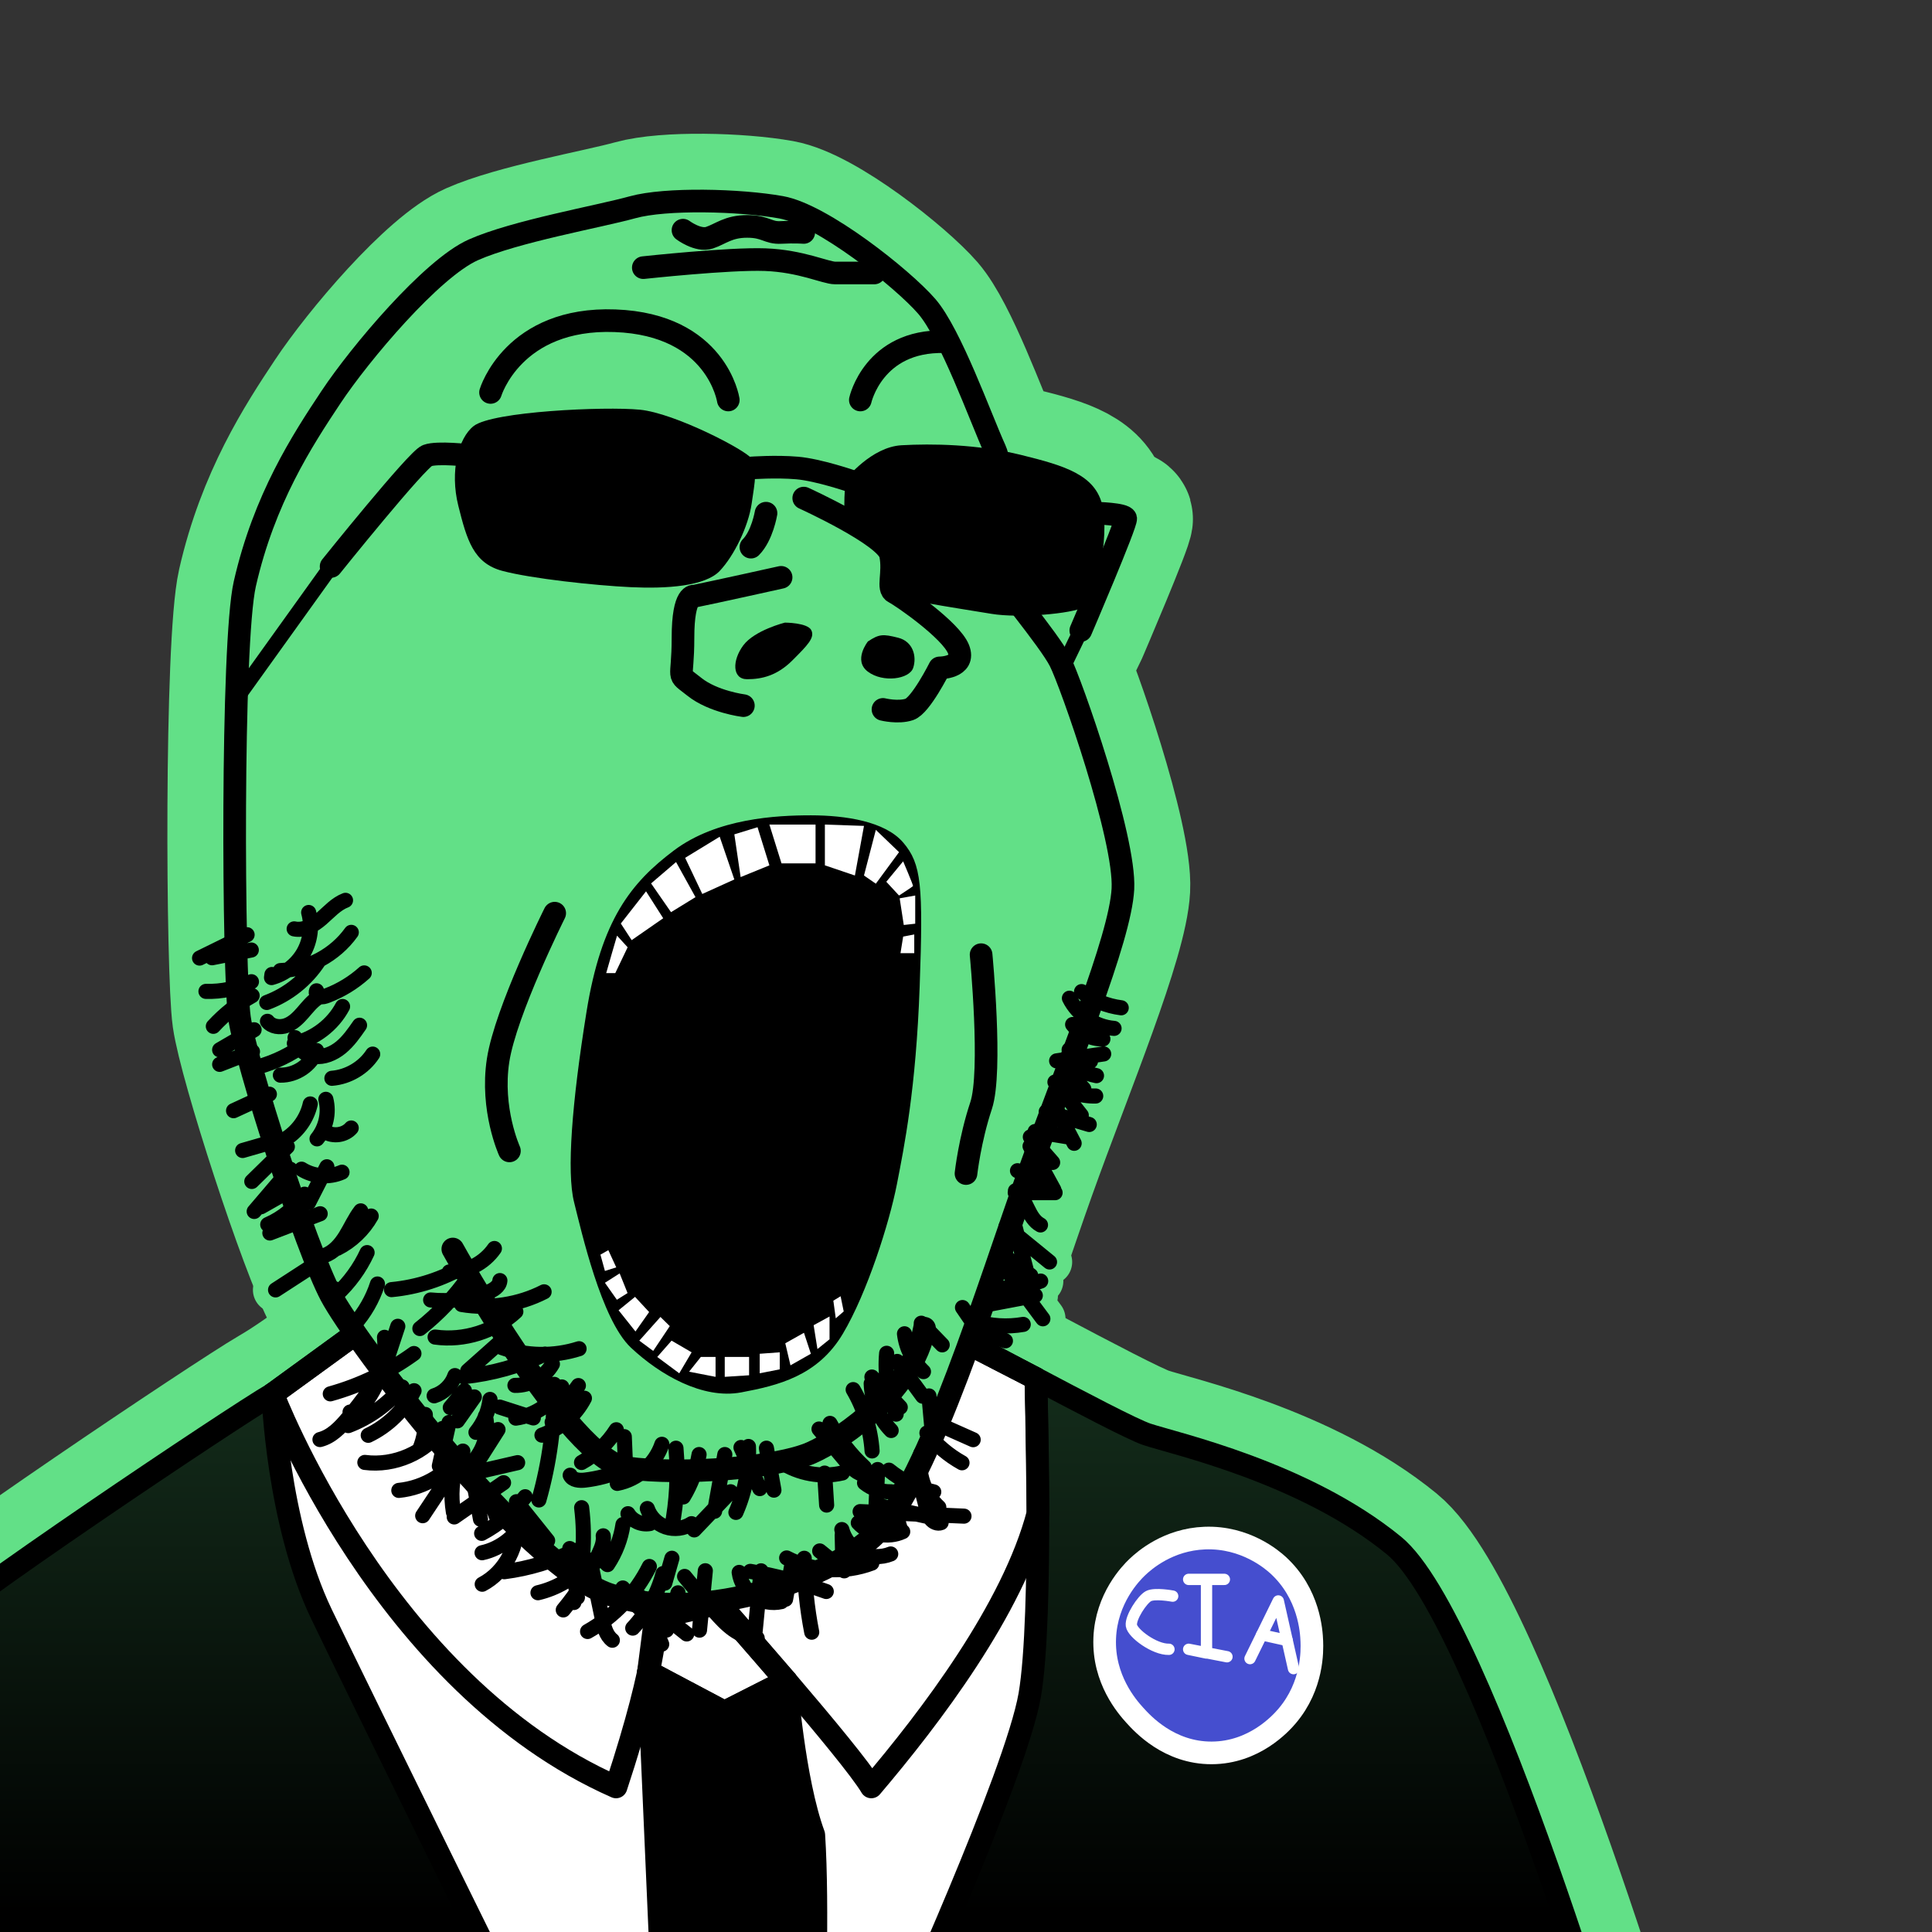
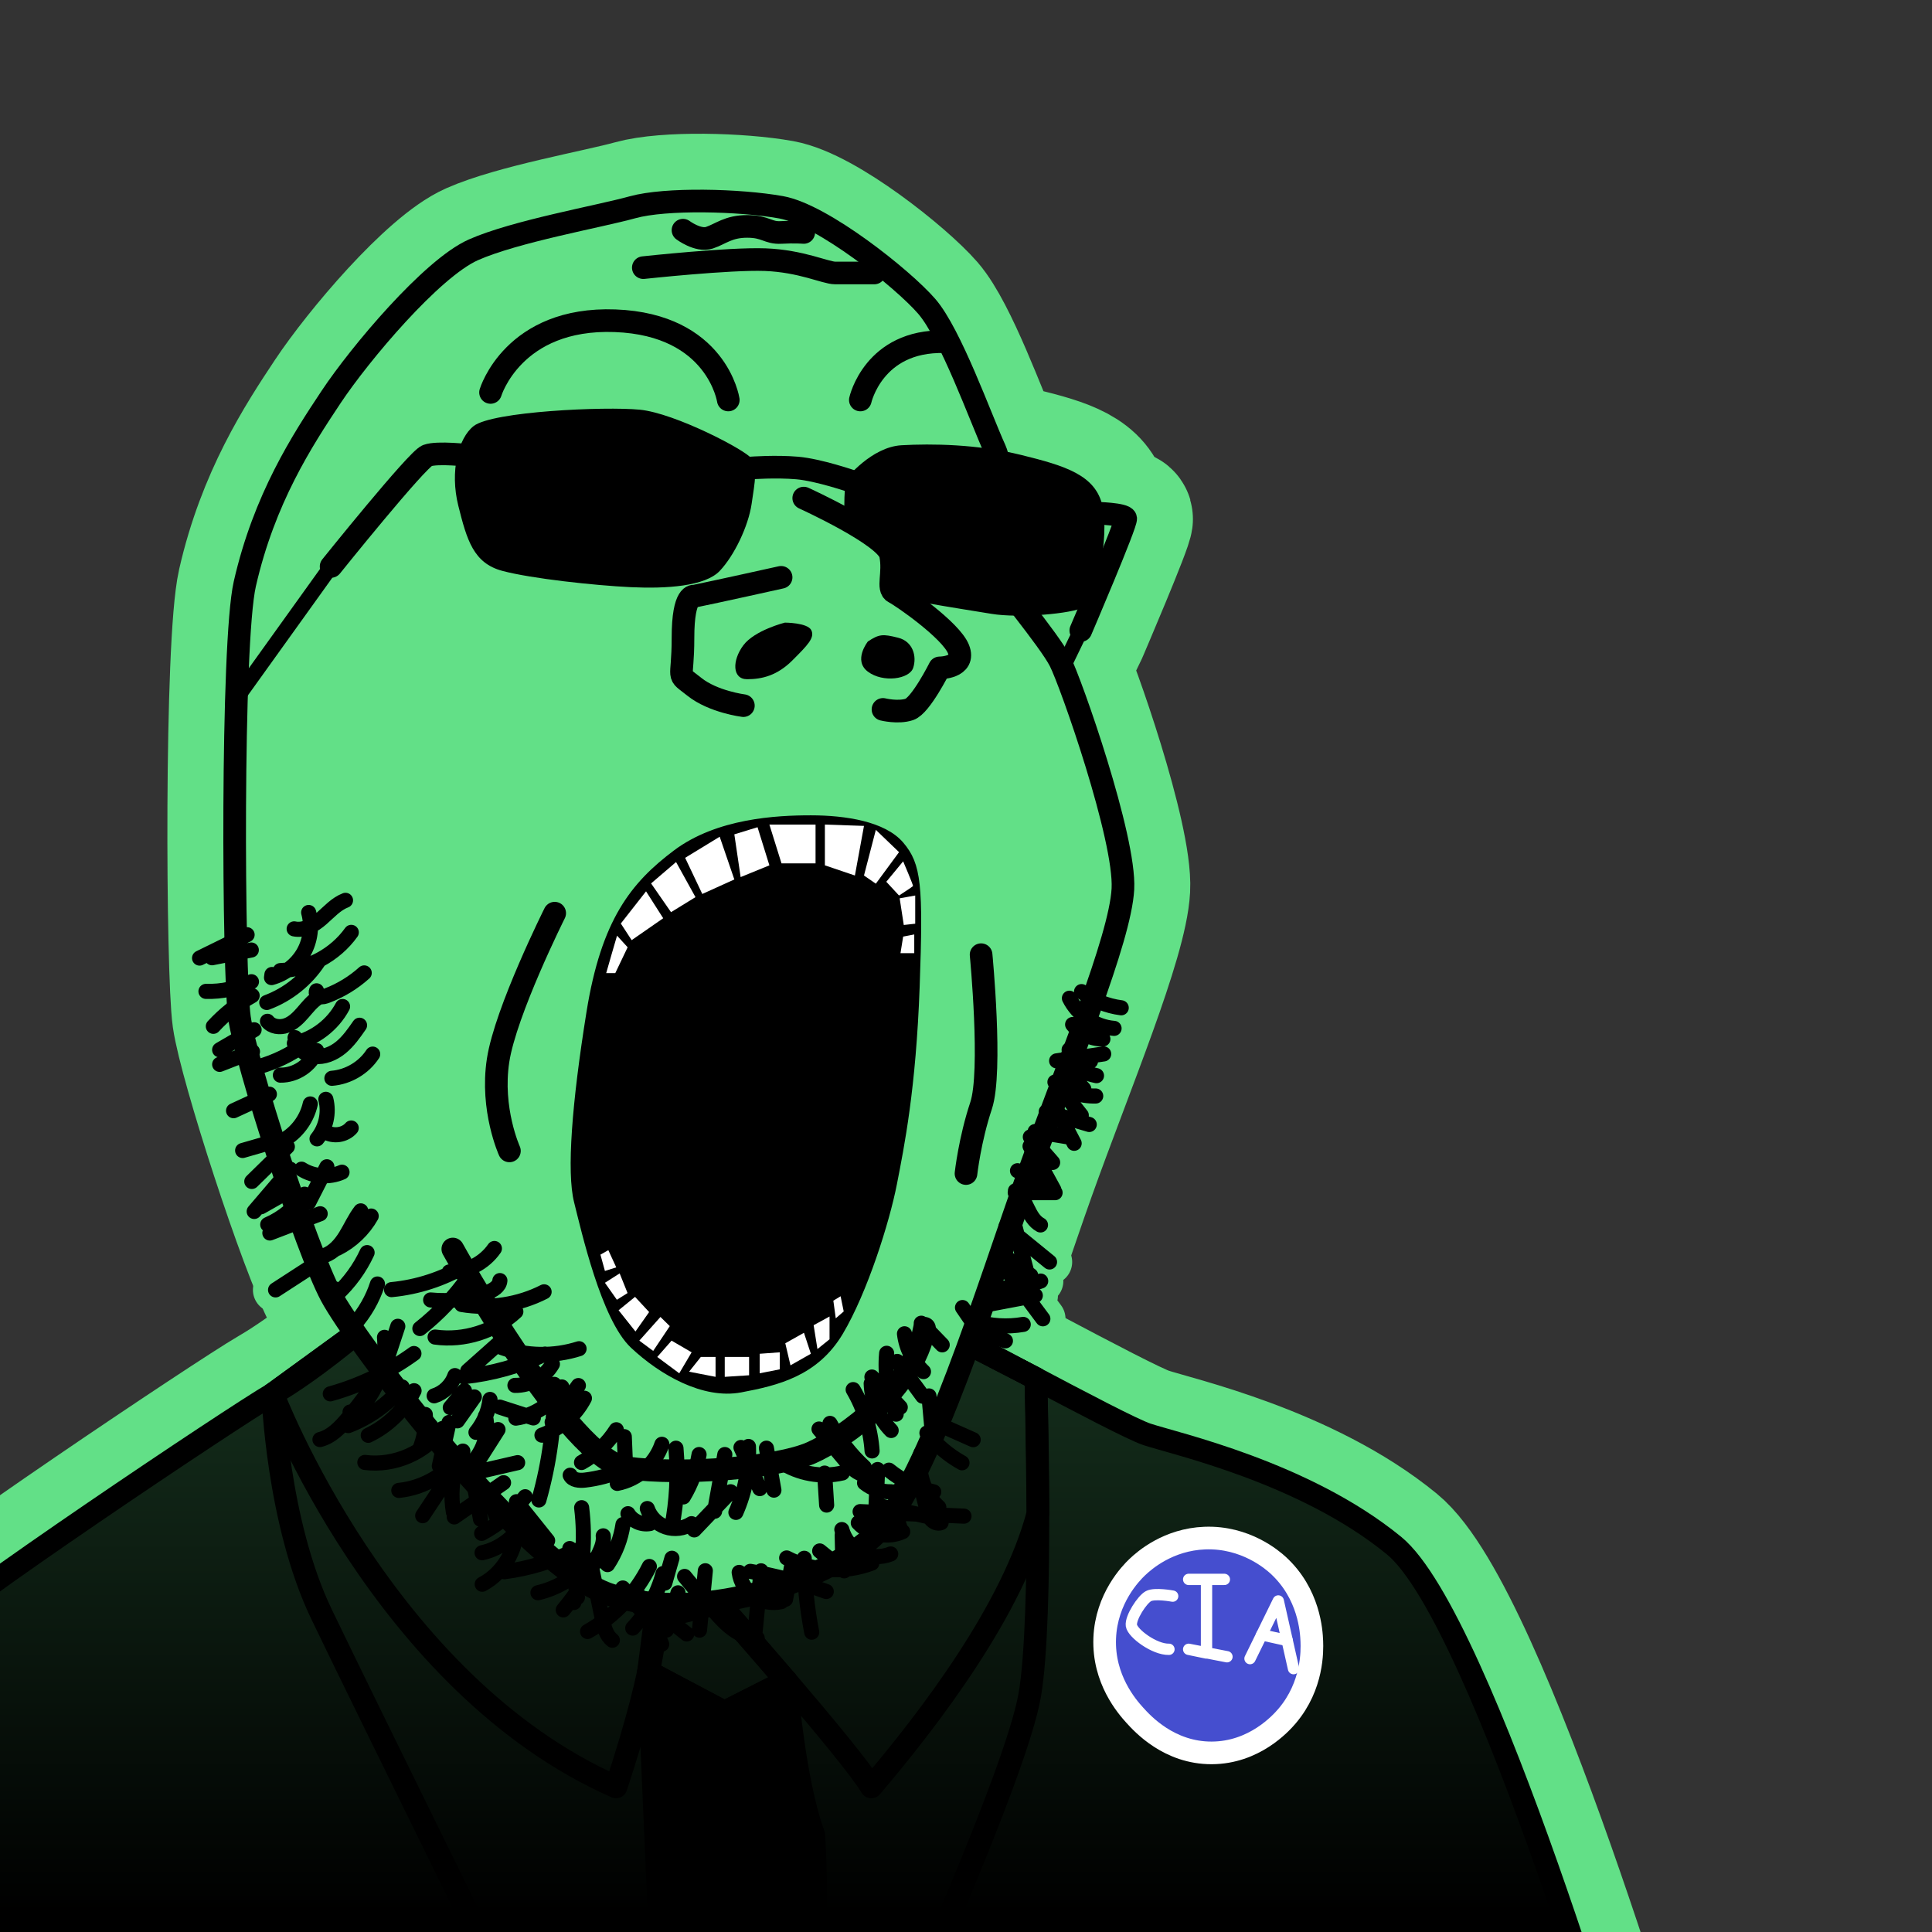
<svg xmlns="http://www.w3.org/2000/svg" xmlns:ns1="http://sodipodi.sourceforge.net/DTD/sodipodi-0.dtd" xmlns:ns2="http://www.inkscape.org/namespaces/inkscape" viewBox="0 0 512 512" width="512" height="512" style="width: 100%; height: 100%; transform: translate3d(0px, 0px, 0px);" preserveAspectRatio="xMidYMid meet" version="1.1" id="svg222" ns1:docname="download_46.svg" ns2:version="1.1.2 (0a00cf5339, 2022-02-04)">
  <rect x="0" y="0" width="512" height="512" fill="#333333" stroke="none" />
  <defs id="defs12">
    <clipPath id="__lottie_element_2">
      <rect width="512" height="512" x="0" y="0" id="rect2" />
    </clipPath>
    <linearGradient id="__lottie_element_12" spreadMethod="pad" gradientUnits="userSpaceOnUse" x1="0" y1="-498" x2="0" y2="50">
      <stop offset="0%" stop-color="rgb(76,173,104)" id="stop5" />
      <stop offset="50%" stop-color="rgb(38,86,52)" id="stop7" />
      <stop offset="100%" stop-color="rgb(0,0,0)" id="stop9" />
    </linearGradient>
  </defs>
  <g clip-path="url(#__lottie_element_2)" id="g220">
    <g style="display: block;" transform="matrix(1,0,0,1,27,0)" opacity="1" id="g32">
      <g opacity="1" transform="matrix(1,0,0,1,180.005,309.288)" id="g26">
        <path stroke-linecap="round" stroke-linejoin="round" fill-opacity="0" stroke="rgb(98,224,135)" stroke-opacity="1" stroke-width="35.658" d=" M36.476,40.045 C41.974,41.969 89.53,68.359 96.952,70.833 C104.374,73.307 138.684,80.886 162.408,100.297 C186.132,119.708 225.817,256.014 225.817,256.014 C225.817,256.014 -224.593,256.014 -224.593,256.014 C-224.593,256.014 -227.348,127.273 -224.593,122.452 C-221.838,117.631 -145.392,66.322 -134.717,60.124 C-124.042,53.926 -111.989,43.595 -111.989,43.595 C-111.989,43.595 30.978,38.121 36.476,40.045z M-142.123,-154.565 C-145.703,-138.88 -145.212,-51.344 -143.545,-39.575 C-141.878,-27.806 -125.941,21.46 -119.321,33.972 C-112.701,46.484 -68.323,105.328 -45.766,113.174 C-23.209,121.02 11.606,110.477 25.336,96.992 C39.066,83.507 55.248,30.495 65.546,1.712 C75.844,-27.071 89.865,-60.29 90.578,-73.715 C91.291,-87.14 76.824,-128.408 73.882,-134.131 C70.94,-139.854 57.821,-155.382 54.328,-160.858 C50.835,-166.334 60.567,-181.548 56.682,-190.123 C52.797,-198.698 44.951,-220.765 38.576,-228.12 C32.201,-235.475 10.941,-252.393 -0.005,-254.354 C-10.951,-256.315 -30.565,-256.806 -39.392,-254.354 C-48.219,-251.902 -70.53,-247.98 -81.563,-243.076 C-92.596,-238.172 -111.59,-215.616 -119.256,-204.092 C-126.922,-192.568 -136.974,-177.122 -142.123,-154.565z M79.42,-142.196 C79.42,-142.196 91.646,-170.723 91.306,-171.912 C90.966,-173.101 83.495,-173.288 83.495,-173.288 M75.521,-134.131 C75.521,-134.131 79.42,-142.196 79.42,-142.196 M17.261,-182.386 C17.261,-182.386 23.903,-190.838 31.902,-191.291 C39.901,-191.744 51.975,-191.593 63.597,-188.725 C75.219,-185.857 83.37,-183.442 85.181,-175.141 C86.992,-166.84 83.521,-150.237 80.351,-148.426 C77.181,-146.615 62.994,-145.408 55.749,-146.615 C48.504,-147.822 25.173,-151.302 21.217,-153.562 C17.261,-155.822 15.903,-175.745 17.261,-182.386z" id="path24" />
      </g>
      <g opacity="1" transform="matrix(1,0,0,1,148.011,301.526)" id="g30">
        <path stroke-linecap="round" stroke-linejoin="round" fill-opacity="0" stroke="rgb(98,224,135)" stroke-opacity="1" stroke-width="12" d=" M122.126,-34.451 C118.328,-34.932 114.664,-36.429 111.615,-38.743 M108.394,-36.987 C110.604,-32.526 115.264,-29.378 120.228,-28.994 M109.245,-30.021 C111.155,-27.619 114.199,-26.161 117.268,-26.18 M105.005,-20.387 C109.162,-20.999 113.319,-21.612 117.476,-22.224 M108.319,-23.324 C110.209,-22.317 112.099,-21.312 113.989,-20.305 M107.796,-20.13 C110.036,-18.296 112.731,-17.025 115.571,-16.464 M112.212,-12.94 C110.528,-14.776 108.845,-16.612 107.161,-18.448 M104.556,-14.763 C107.565,-12.298 111.477,-10.963 115.365,-11.074 M105.314,-13.867 C107.389,-11.233 109.465,-8.599 111.54,-5.965 M102.248,-6.916 C106.049,-5.786 109.849,-4.654 113.65,-3.524 M109.649,1.46 C107.962,-1.78 106.275,-5.02 104.588,-8.26 M99.307,-1.667 C102.471,-1.148 105.635,-0.628 108.799,-0.109 M103.948,6.533 C101.977,4.28 100.006,2.026 98.035,-0.227 M104.268,13.766 C102.167,9.92 100.065,6.073 97.964,2.227 M94.035,14.547 C97.555,14.547 101.076,14.547 104.596,14.547 M94.085,14.053 C97.122,16.33 97.383,21.306 100.729,23.099 M102.459,11.449 C99.851,10.541 97.244,9.634 94.636,8.726 M91.598,23.509 C95.44,26.643 99.284,29.778 103.126,32.912 M93.111,20.216 C94.415,25.242 95.719,30.267 97.023,35.293 M91.064,31.251 C93.422,32.99 95.779,34.728 98.137,36.467 M87.276,39.687 C91.83,40.193 96.503,39.599 100.786,37.971 M85.842,44.351 C90.347,43.499 94.851,42.648 99.356,41.796 M90.741,33.704 C94.28,38.459 97.82,43.214 101.359,47.969 M83.504,48.668 C87.582,49.916 91.956,50.187 96.157,49.453 M84.273,51.436 C86.661,52.228 89.049,53.019 91.437,53.811 M80.06,44.985 C81.228,46.694 82.397,48.404 83.565,50.113 M-109.527,-53.811 C-113.727,-51.749 -117.926,-49.688 -122.126,-47.626 M-118.812,-47.711 C-115.346,-48.395 -111.88,-49.078 -108.414,-49.762 M-120.429,-38.801 C-116.284,-38.683 -112.115,-39.568 -108.376,-41.361 M-108.188,-37.678 C-112.017,-35.529 -115.504,-32.771 -118.476,-29.539 M-116.801,-23.312 C-113.758,-25.085 -110.714,-26.858 -107.671,-28.631 M-116.799,-19.457 C-113.899,-20.586 -111,-21.715 -108.1,-22.844 M-113.112,-7.178 C-109.949,-8.636 -106.786,-10.096 -103.623,-11.554 M-101.518,0.717 C-104.581,1.6 -107.643,2.484 -110.706,3.367 M-108.281,11.573 C-105.141,8.499 -102.001,5.423 -98.861,2.349 M-107.646,19.52 C-104.46,15.789 -101.275,12.059 -98.089,8.328 M-97.445,13.515 C-100.236,15.1 -103.028,16.684 -105.819,18.269 M-104.057,22.995 C-100.143,21.294 -96.723,18.471 -94.312,14.95 M-90.157,20.13 C-94.604,21.831 -99.049,23.532 -103.496,25.233 M-101.984,40.311 C-98.213,37.865 -94.442,35.42 -90.671,32.974" id="path28" />
      </g>
    </g>
    <g style="display: block;" transform="matrix(1,0,0,1,27,0)" opacity="1" id="g94">
      <g opacity="1" transform="matrix(1,0,0,1,180.005,457.112)" id="g40">
        <path fill="rgb(0,0,0)" fill-opacity="1" d=" M-111.989,-104.23 C-111.989,-104.23 -124.042,-93.899 -134.717,-87.701 C-145.392,-81.503 -221.838,-30.194 -224.593,-25.373 C-227.348,-20.552 -224.593,108.189 -224.593,108.189 C-224.593,108.189 225.817,108.189 225.817,108.189 C225.817,108.189 186.132,-28.117 162.408,-47.528 C138.684,-66.939 104.374,-74.518 96.952,-76.992 C89.53,-79.466 41.974,-105.855 36.476,-107.779 C30.978,-109.703 -111.989,-104.23 -111.989,-104.23z" id="path34" />
        <path fill="url(#__lottie_element_12)" fill-opacity="1" d=" M-111.989,-104.23 C-111.989,-104.23 -124.042,-93.899 -134.717,-87.701 C-145.392,-81.503 -221.838,-30.194 -224.593,-25.373 C-227.348,-20.552 -224.593,108.189 -224.593,108.189 C-224.593,108.189 225.817,108.189 225.817,108.189 C225.817,108.189 186.132,-28.117 162.408,-47.528 C138.684,-66.939 104.374,-74.518 96.952,-76.992 C89.53,-79.466 41.974,-105.855 36.476,-107.779 C30.978,-109.703 -111.989,-104.23 -111.989,-104.23z" id="path36" />
        <path stroke-linecap="round" stroke-linejoin="round" fill-opacity="0" stroke="rgb(0,0,0)" stroke-opacity="1" stroke-width="6" d=" M-111.989,-104.23 C-111.989,-104.23 -124.042,-93.899 -134.717,-87.701 C-145.392,-81.503 -221.838,-30.194 -224.593,-25.373 C-227.348,-20.552 -224.593,108.189 -224.593,108.189 C-224.593,108.189 225.817,108.189 225.817,108.189 C225.817,108.189 186.132,-28.117 162.408,-47.528 C138.684,-66.939 104.374,-74.518 96.952,-76.992 C89.53,-79.466 41.974,-105.855 36.476,-107.779 C30.978,-109.703 -111.989,-104.23 -111.989,-104.23z" id="path38" />
      </g>
      <g opacity="1" transform="matrix(1,0,0,1,146.678,443.904)" id="g46">
-         <path fill="rgb(255,255,255)" fill-opacity="1" d=" M-101.389,-74.492 C-101.389,-74.492 -100.224,-40.551 -88.472,-16.119 C-76.72,8.313 -34.161,94.571 -34.161,94.571 C-34.161,94.571 64.52,94.571 64.52,94.571 C64.52,94.571 95.605,26.253 99.22,5.288 C102.835,-15.677 100.84,-78.579 100.84,-78.579 C100.84,-78.579 69.803,-94.571 69.803,-94.571 C69.803,-94.571 -78.662,-91.021 -78.662,-91.021 C-78.662,-91.021 -101.389,-74.492 -101.389,-74.492z" id="path42" />
        <path stroke-linecap="round" stroke-linejoin="round" fill-opacity="0" stroke="rgb(0,0,0)" stroke-opacity="1" stroke-width="6" d=" M-101.389,-74.492 C-101.389,-74.492 -100.224,-40.551 -88.472,-16.119 C-76.72,8.313 -34.161,94.571 -34.161,94.571 C-34.161,94.571 64.52,94.571 64.52,94.571 C64.52,94.571 95.605,26.253 99.22,5.288 C102.835,-15.677 100.84,-78.579 100.84,-78.579 C100.84,-78.579 69.803,-94.571 69.803,-94.571 C69.803,-94.571 -78.662,-91.021 -78.662,-91.021 C-78.662,-91.021 -101.389,-74.492 -101.389,-74.492z" id="path44" />
      </g>
      <g opacity="1" transform="matrix(1,0,0,1,96.001,413.22)" id="g50">
        <path stroke-linecap="round" stroke-linejoin="round" fill-opacity="0" stroke="rgb(0,0,0)" stroke-opacity="1" stroke-width="6" d=" M-50.713,-43.809 C-50.713,-43.809 -21.569,33.098 40.258,60.338 C51.889,25.14 50.677,15.651 50.677,15.651 C50.677,15.651 -27.985,-60.338 -27.985,-60.338 C-27.985,-60.338 -50.713,-43.809 -50.713,-43.809z" id="path48" />
      </g>
      <g opacity="1" transform="matrix(1,0,0,1,205.783,411.445)" id="g54">
        <path stroke-linecap="round" stroke-linejoin="round" fill-opacity="0" stroke="rgb(0,0,0)" stroke-opacity="1" stroke-width="6" d=" M-42.283,13.447 C-42.283,13.447 -7.084,53.236 -1.881,62.112 C13.729,43.748 35.639,14.977 42.283,-10.427 C42.006,-35.196 41.735,-46.12 41.735,-46.12 C41.735,-46.12 10.698,-62.112 10.698,-62.112 C10.698,-62.112 -42.283,13.447 -42.283,13.447z" id="path52" />
      </g>
      <g opacity="1" transform="matrix(1,0,0,1,163.108,439.312)" id="g58">
        <path stroke-linecap="round" stroke-linejoin="round" fill-opacity="0" stroke="rgb(0,0,0)" stroke-opacity="1" stroke-width="6" d=" M-18.251,3.748 C-18.251,3.748 1.886,14.42 1.886,14.42 C1.886,14.42 18.251,6.128 18.251,6.128 C18.251,6.128 0.392,-14.42 0.392,-14.42 C0.392,-14.42 -16.43,-10.441 -16.43,-10.441 C-16.43,-10.441 -18.251,3.748 -18.251,3.748z" id="path56" />
      </g>
      <g opacity="1" transform="matrix(1,0,0,1,167.04,490.767)" id="g64">
        <path fill="rgb(0,0,0)" fill-opacity="1" d=" M-18.024,47.707 C-18.024,47.707 -22.183,-47.707 -22.183,-47.707 C-22.183,-47.707 -2.046,-37.035 -2.046,-37.035 C-2.046,-37.035 14.319,-45.327 14.319,-45.327 C14.319,-45.327 16.275,-18.981 21.624,-4.506 C22.883,14.374 21.624,47.707 21.624,47.707 C21.624,47.707 -18.024,47.707 -18.024,47.707z" id="path60" />
        <path stroke-linecap="round" stroke-linejoin="round" fill-opacity="0" stroke="rgb(0,0,0)" stroke-opacity="1" stroke-width="6" d=" M-18.024,47.707 C-18.024,47.707 -22.183,-47.707 -22.183,-47.707 C-22.183,-47.707 -2.046,-37.035 -2.046,-37.035 C-2.046,-37.035 14.319,-45.327 14.319,-45.327 C14.319,-45.327 16.275,-18.981 21.624,-4.506 C22.883,14.374 21.624,47.707 21.624,47.707 C21.624,47.707 -18.024,47.707 -18.024,47.707z" id="path62" />
      </g>
      <g opacity="1" transform="matrix(1,0,0,1,0,0)" id="g92">
        <g opacity="1" transform="matrix(1,0,0,1,293.206,436.063)" id="g70">
          <path fill="rgb(69,78,207)" fill-opacity="1" d=" M-0.921,-28.453 C9.859,-28.864 17.002,-22.643 18.462,-21.312 C26.789,-13.718 27.339,-3.708 27.439,-1.113 C27.534,1.357 27.745,10.604 20.91,18.679 C19.188,20.713 12.143,28.433 0.915,28.472 C-10.395,28.511 -17.446,20.729 -19.488,18.475 C-21.493,16.262 -27.879,8.98 -27.445,-1.929 C-27.025,-12.504 -20.488,-19.152 -18.876,-20.7 C-16.849,-22.646 -10.568,-28.085 -0.921,-28.453z" id="path66" />
          <path stroke-linecap="round" stroke-linejoin="round" fill-opacity="0" stroke="rgb(255,255,255)" stroke-opacity="1" stroke-width="6" d=" M-0.921,-28.453 C9.859,-28.864 17.002,-22.643 18.462,-21.312 C26.789,-13.718 27.339,-3.708 27.439,-1.113 C27.534,1.357 27.745,10.604 20.91,18.679 C19.188,20.713 12.143,28.433 0.915,28.472 C-10.395,28.511 -17.446,20.729 -19.488,18.475 C-21.493,16.262 -27.879,8.98 -27.445,-1.929 C-27.025,-12.504 -20.488,-19.152 -18.876,-20.7 C-16.849,-22.646 -10.568,-28.085 -0.921,-28.453z" id="path68" />
        </g>
        <g opacity="1" transform="matrix(1,0,0,1,278.292,429.839)" id="g74">
          <path stroke-linecap="round" stroke-linejoin="round" fill-opacity="0" stroke="rgb(255,255,255)" stroke-opacity="1" stroke-width="3" d=" M5.479,-6.849 C5.479,-6.849 0.749,-7.736 -0.926,-6.849 C-2.601,-5.962 -5.755,-1.134 -5.459,0.935 C-5.163,3.004 0.65,7.341 4.493,7.242" id="path72" />
        </g>
        <g opacity="1" transform="matrix(1,0,0,1,292.738,418.555)" id="g78">
          <path stroke-linecap="round" stroke-linejoin="round" fill-opacity="0" stroke="rgb(255,255,255)" stroke-opacity="1" stroke-width="3" d=" M-4.73,0 C-4.73,0 4.73,0 4.73,0" id="path76" />
        </g>
        <g opacity="1" transform="matrix(1,0,0,1,293.083,429.05)" id="g82">
          <path stroke-linecap="round" stroke-linejoin="round" fill-opacity="0" stroke="rgb(255,255,255)" stroke-opacity="1" stroke-width="3" d=" M-0.345,-10.002 C-0.345,-10.002 -0.345,9.016 -0.345,9.016 C-0.345,9.016 -5.075,8.033 -5.075,8.033 C-5.075,8.033 5.075,10.002 5.075,10.002" id="path80" />
        </g>
        <g opacity="1" transform="matrix(1,0,0,1,310.032,433.238)" id="g86">
          <path stroke-linecap="round" stroke-linejoin="round" fill-opacity="0" stroke="rgb(255,255,255)" stroke-opacity="1" stroke-width="3" d=" M-5.765,6.307 C-5.765,6.307 1.724,-8.967 1.724,-8.967 C1.724,-8.967 5.765,8.967 5.765,8.967" id="path84" />
        </g>
        <g opacity="1" transform="matrix(1,0,0,1,310.737,433.989)" id="g90">
          <path stroke-linecap="round" stroke-linejoin="round" fill-opacity="0" stroke="rgb(255,255,255)" stroke-opacity="1" stroke-width="3" d=" M-3.378,-0.751 C-3.378,-0.751 3.378,0.751 3.378,0.751" id="path88" />
        </g>
      </g>
    </g>
    <g style="display: block;" transform="matrix(1,0,0,1,27,0)" opacity="1" id="g204">
      <g opacity="1" transform="matrix(1,0,0,1,0,0)" id="g190">
        <g opacity="1" transform="matrix(1,0,0,1,152.898,239.21)" id="g100">
          <path fill="rgb(98,224,135)" fill-opacity="1" d=" M-115.016,-84.488 C-118.596,-68.803 -118.105,18.734 -116.438,30.503 C-114.771,42.272 -98.834,91.538 -92.214,104.05 C-85.594,116.562 -41.216,175.405 -18.659,183.251 C3.898,191.097 38.714,180.554 52.444,167.069 C66.174,153.584 82.356,100.573 92.654,71.79 C102.952,43.007 116.972,9.788 117.685,-3.637 C118.398,-17.062 103.932,-58.33 100.99,-64.053 C98.048,-69.776 84.929,-85.304 81.436,-90.78 C77.943,-96.256 87.674,-111.47 83.789,-120.045 C79.904,-128.62 72.059,-150.687 65.684,-158.042 C59.309,-165.397 38.048,-182.316 27.102,-184.277 C16.156,-186.238 -3.457,-186.729 -12.284,-184.277 C-21.111,-181.825 -43.423,-177.902 -54.456,-172.998 C-65.489,-168.094 -84.483,-145.538 -92.149,-134.014 C-99.815,-122.49 -109.867,-107.045 -115.016,-84.488z" id="path96" />
          <path stroke-linecap="round" stroke-linejoin="round" fill-opacity="0" stroke="rgb(0,0,0)" stroke-opacity="1" stroke-width="6" d=" M-115.016,-84.488 C-118.596,-68.803 -118.105,18.734 -116.438,30.503 C-114.771,42.272 -98.834,91.538 -92.214,104.05 C-85.594,116.562 -41.216,175.405 -18.659,183.251 C3.898,191.097 38.714,180.554 52.444,167.069 C66.174,153.584 82.356,100.573 92.654,71.79 C102.952,43.007 116.972,9.788 117.685,-3.637 C118.398,-17.062 103.932,-58.33 100.99,-64.053 C98.048,-69.776 84.929,-85.304 81.436,-90.78 C77.943,-96.256 87.674,-111.47 83.789,-120.045 C79.904,-128.62 72.059,-150.687 65.684,-158.042 C59.309,-165.397 38.048,-182.316 27.102,-184.277 C16.156,-186.238 -3.457,-186.729 -12.284,-184.277 C-21.111,-181.825 -43.423,-177.902 -54.456,-172.998 C-65.489,-168.094 -84.483,-145.538 -92.149,-134.014 C-99.815,-122.49 -109.867,-107.045 -115.016,-84.488z" id="path98" />
        </g>
        <g opacity="1" transform="matrix(1,0,0,1,212.126,98.274)" id="g104">
          <path stroke-linecap="round" stroke-linejoin="round" fill-opacity="0" stroke="rgb(0,0,0)" stroke-opacity="1" stroke-width="6" d=" M11.126,-7.717 C-7.622,-8.16 -11.126,7.726 -11.126,7.726" id="path102" />
        </g>
        <g opacity="1" transform="matrix(1,0,0,1,134.5,95.482)" id="g108">
          <path stroke-linecap="round" stroke-linejoin="round" fill-opacity="0" stroke="rgb(0,0,0)" stroke-opacity="1" stroke-width="6" d=" M31.5,10.518 C31.5,10.518 28.5,-9.482 1.5,-10.482 C-25.5,-11.482 -31.5,8.518 -31.5,8.518" id="path106" />
        </g>
        <g opacity="1" transform="matrix(1,0,0,1,0,0)" id="g140">
          <g opacity="1" transform="matrix(1,0,0,1,133.346,132.015)" id="g112">
            <path fill="rgb(0,0,0)" fill-opacity="1" d=" M-34.802,-19.123 C-38.905,-15.952 -41.163,-7.083 -38.891,2.005 C-36.619,11.093 -34.875,17.227 -27.228,19.272 C-19.581,21.317 -2.768,23.135 6.774,23.589 C16.316,24.043 26.54,23.361 30.402,19.272 C34.264,15.183 37.957,7.458 38.837,1.551 C39.717,-4.356 40.456,-8.218 38.837,-10.49 C37.218,-12.762 18.503,-22.531 9.231,-23.44 C-0.041,-24.349 -29.804,-22.985 -34.802,-19.123z" id="path110" />
          </g>
          <g opacity="1" transform="matrix(1,0,0,1,231.22,140.481)" id="g116">
            <path fill="rgb(0,0,0)" fill-opacity="1" d=" M-33.953,-13.579 C-33.953,-13.579 -27.312,-22.031 -19.313,-22.484 C-11.314,-22.937 0.761,-22.786 12.383,-19.918 C24.005,-17.05 32.155,-14.635 33.966,-6.334 C35.777,1.967 32.306,18.57 29.136,20.381 C25.966,22.192 11.779,23.399 4.534,22.192 C-2.711,20.985 -26.041,17.505 -29.997,15.245 C-33.953,12.985 -35.311,-6.938 -33.953,-13.579z" id="path114" />
          </g>
          <g opacity="1" transform="matrix(1,0,0,1,0,0)" id="g138">
            <g opacity="1" transform="matrix(1,0,0,1,185.454,125.706)" id="g120">
              <path stroke-linecap="round" stroke-linejoin="round" fill-opacity="0" stroke="rgb(0,0,0)" stroke-opacity="1" stroke-width="6" d=" M-13.454,-1.683 C-13.454,-1.683 -6.907,-2.172 -1.206,-1.683 C4.495,-1.194 13.454,1.9 13.454,1.9" id="path118" />
            </g>
            <g opacity="1" transform="matrix(1,0,0,1,79.088,135.196)" id="g124">
              <path stroke-linecap="round" stroke-linejoin="round" fill-opacity="0" stroke="rgb(0,0,0)" stroke-opacity="1" stroke-width="6" d=" M18.339,-14.462 C18.339,-14.462 9.849,-15.481 7.132,-14.462 C4.415,-13.443 -18.339,14.915 -18.339,14.915" id="path122" />
            </g>
            <g opacity="1" transform="matrix(1,0,0,1,265.371,151.546)" id="g128">
              <path stroke-linecap="round" stroke-linejoin="round" fill-opacity="0" stroke="rgb(0,0,0)" stroke-opacity="1" stroke-width="6" d=" M-1.871,-15.546 C-1.871,-15.546 5.6,-15.36 5.94,-14.171 C6.28,-12.982 -5.947,15.546 -5.947,15.546" id="path126" />
            </g>
            <g opacity="1" transform="matrix(1,0,0,1,48.605,167.039)" id="g132">
              <path stroke-linecap="round" stroke-linejoin="round" fill-opacity="0" stroke="rgb(0,0,0)" stroke-opacity="1" stroke-width="4" d=" M-12.145,16.928 C-12.145,16.928 12.145,-16.928 12.145,-16.928" id="path130" />
            </g>
            <g opacity="1" transform="matrix(1,0,0,1,257.475,171.124)" id="g136">
              <path stroke-linecap="round" stroke-linejoin="round" fill-opacity="0" stroke="rgb(0,0,0)" stroke-opacity="1" stroke-width="4" d=" M-1.949,4.033 C-1.949,4.033 1.949,-4.033 1.949,-4.033" id="path134" />
            </g>
          </g>
        </g>
        <g opacity="1" transform="matrix(1,0,0,1,0,0)" id="g168">
          <g opacity="1" transform="matrix(1,0,0,1,206.68,160.222)" id="g146">
            <path fill="rgb(98,224,135)" fill-opacity="1" d=" M-20.68,-28.222 C-20.68,-28.222 1.32,-18.222 2.32,-13.222 C3.32,-8.222 1.32,-4.222 3.32,-3.222 C5.32,-2.222 18.32,6.778 20.32,11.778 C22.32,16.778 15.32,16.778 15.32,16.778 C15.32,16.778 10.32,26.778 7.32,27.778 C4.32,28.778 0.32,27.778 0.32,27.778" id="path142" />
            <path stroke-linecap="round" stroke-linejoin="round" fill-opacity="0" stroke="rgb(0,0,0)" stroke-opacity="1" stroke-width="6" d=" M-20.68,-28.222 C-20.68,-28.222 1.32,-18.222 2.32,-13.222 C3.32,-8.222 1.32,-4.222 3.32,-3.222 C5.32,-2.222 18.32,6.778 20.32,11.778 C22.32,16.778 15.32,16.778 15.32,16.778 C15.32,16.778 10.32,26.778 7.32,27.778 C4.32,28.778 0.32,27.778 0.32,27.778" id="path144" />
          </g>
          <g opacity="1" transform="matrix(1,0,0,1,166.802,170)" id="g152">
            <path fill="rgb(98,224,135)" fill-opacity="1" d=" M13.198,-17 C13.198,-17 -4.802,-13 -9.802,-12 C-9.802,-12 -12.802,-13 -12.802,-1 C-12.802,11 -14.802,8 -9.802,12 C-4.802,16 3.198,17 3.198,17" id="path148" />
            <path stroke-linecap="round" stroke-linejoin="round" fill-opacity="0" stroke="rgb(0,0,0)" stroke-opacity="1" stroke-width="6" d=" M13.198,-17 C13.198,-17 -4.802,-13 -9.802,-12 C-9.802,-12 -12.802,-13 -12.802,-1 C-12.802,11 -14.802,8 -9.802,12 C-4.802,16 3.198,17 3.198,17" id="path150" />
          </g>
          <g opacity="1" transform="matrix(1,0,0,1,174,140.5)" id="g156">
-             <path stroke-linecap="round" stroke-linejoin="round" fill-opacity="0" stroke="rgb(0,0,0)" stroke-opacity="1" stroke-width="6" d=" M2,-4.5 C2,-4.5 1,1.5 -2,4.5" id="path154" />
-           </g>
+             </g>
          <g opacity="1" transform="matrix(1,0,0,1,0,0)" id="g166">
            <g opacity="1" transform="matrix(1,0,0,1,178.058,172.5)" id="g160">
              <path fill="rgb(0,0,0)" fill-opacity="1" d=" M2.942,-7.5 C2.942,-7.5 -5.058,-5.5 -8.058,-1.5 C-11.058,2.5 -11.058,7.5 -7.058,7.5 C-3.058,7.5 0.942,6.5 4.942,2.5 C8.942,-1.5 10.942,-3.5 9.942,-5.5 C8.942,-7.5 2.942,-7.5 2.942,-7.5z" id="path158" />
            </g>
            <g opacity="1" transform="matrix(1,0,0,1,208.291,174.077)" id="g164">
              <path fill="rgb(0,0,0)" fill-opacity="1" d=" M-5.291,-4.077 C-5.291,-4.077 -9.291,0.923 -5.291,3.923 C-1.291,6.923 5.709,5.923 6.709,2.923 C7.709,-0.077 6.709,-4.077 2.709,-5.077 C-1.291,-6.077 -2.291,-6.077 -5.291,-4.077z" id="path162" />
            </g>
          </g>
        </g>
        <g opacity="1" transform="matrix(1,0,0,1,112.264,273.5)" id="g172">
          <path stroke-linecap="round" stroke-linejoin="round" fill-opacity="0" stroke="rgb(0,0,0)" stroke-opacity="1" stroke-width="6" d=" M7.736,-31.5 C7.736,-31.5 -5.264,-5.5 -7.264,7.5 C-9.264,20.5 -4.264,31.5 -4.264,31.5" id="path170" />
        </g>
        <g opacity="1" transform="matrix(1,0,0,1,231.667,282)" id="g176">
          <path stroke-linecap="round" stroke-linejoin="round" fill-opacity="0" stroke="rgb(0,0,0)" stroke-opacity="1" stroke-width="6" d=" M1.333,-29 C1.333,-29 4.333,2 1.333,11 C-1.667,20 -2.667,29 -2.667,29" id="path174" />
        </g>
        <g opacity="1" transform="matrix(1,0,0,1,155.5,360.392)" id="g180">
          <path stroke-linecap="round" stroke-linejoin="round" fill-opacity="0" stroke="rgb(0,0,0)" stroke-opacity="1" stroke-width="6" d=" M-62.5,-29.392 C-62.5,-29.392 -31.5,26.608 -16.5,28.608 C-1.5,30.608 23.5,28.608 32.5,24.608 C41.5,20.608 59.5,7.608 62.5,-8.392" id="path178" />
        </g>
        <g opacity="1" transform="matrix(1,0,0,1,170,61.602)" id="g184">
          <path stroke-linecap="round" stroke-linejoin="round" fill-opacity="0" stroke="rgb(0,0,0)" stroke-opacity="1" stroke-width="6" d=" M-16,-0.602 C-16,-0.602 -12,2.398 -9,1.398 C-6,0.398 -4,-1.602 1,-1.602 C6,-1.602 6.469,0.2 10,0 C13.531,-0.2 16,0 16,0" id="path182" />
        </g>
        <g opacity="1" transform="matrix(1,0,0,1,174.093,70.558)" id="g188">
          <path stroke-linecap="round" stroke-linejoin="round" fill-opacity="0" stroke="rgb(0,0,0)" stroke-opacity="1" stroke-width="6" d=" M-30.608,0.37 C-30.608,0.37 -7.85,-2.1 1.676,-1.747 C11.202,-1.394 17.729,1.781 20.199,1.781 C22.669,1.781 30.608,1.781 30.608,1.781" id="path186" />
        </g>
      </g>
      <g opacity="1" transform="matrix(1,0,0,1.046,-5,-1.534)" id="g202">
        <g opacity="1" transform="matrix(1,0,0,1,175.678,281.296)" id="g196">
          <path fill="rgb(0,0,0)" fill-opacity="1" d=" M17.25,-72.262 C8.159,-72.27 -7.44,-71.501 -18.52,-63.531 C-29.6,-55.561 -37.375,-46.425 -41.263,-23.293 C-45.151,-0.161 -46.512,17.139 -44.568,24.526 C-42.624,31.913 -37.375,54.073 -29.794,60.876 C-22.213,67.679 -11.133,73.705 -1.414,71.956 C8.305,70.207 18.413,67.874 24.828,57.572 C31.243,47.27 37.074,29.58 39.018,20.055 C40.962,10.53 44.072,-4.049 45.044,-29.902 C46.016,-55.755 45.433,-60.615 40.962,-65.669 C36.491,-70.723 26.341,-72.254 17.25,-72.262z" id="path192" />
          <path stroke-linecap="butt" stroke-linejoin="miter" fill-opacity="0" stroke-miterlimit="10" stroke="rgb(0,0,0)" stroke-opacity="1" stroke-width="2" d=" M17.25,-72.262 C8.159,-72.27 -7.44,-71.501 -18.52,-63.531 C-29.6,-55.561 -37.375,-46.425 -41.263,-23.293 C-45.151,-0.161 -46.512,17.139 -44.568,24.526 C-42.624,31.913 -37.375,54.073 -29.794,60.876 C-22.213,67.679 -11.133,73.705 -1.414,71.956 C8.305,70.207 18.413,67.874 24.828,57.572 C31.243,47.27 37.074,29.58 39.018,20.055 C40.962,10.53 44.072,-4.049 45.044,-29.902 C46.016,-55.755 45.433,-60.615 40.962,-65.669 C36.491,-70.723 26.341,-72.254 17.25,-72.262z" id="path194" />
        </g>
        <g opacity="1" transform="matrix(1,0,0,1,178.832,280.338)" id="g200">
          <path fill="rgb(255,255,255)" fill-opacity="1" d=" M-40.184,-32.324 C-40.117,-32.658 -37.31,-41.817 -37.31,-41.817 C-37.31,-41.817 -34.502,-38.875 -34.502,-38.875 C-34.502,-38.875 -37.778,-32.324 -37.778,-32.324 C-37.778,-32.324 -40.184,-32.324 -40.184,-32.324z M-33.433,-40.68 C-33.433,-40.68 -25.077,-46.228 -25.077,-46.228 C-25.077,-46.228 -29.623,-53.047 -29.623,-53.047 C-29.623,-53.047 -36.307,-44.891 -36.307,-44.891 C-36.307,-44.891 -33.433,-40.68 -33.433,-40.68z M-23.005,-47.766 C-23.005,-47.766 -16.521,-51.576 -16.521,-51.576 C-16.521,-51.576 -21.668,-60.467 -21.668,-60.467 C-21.668,-60.467 -28.286,-55.052 -28.286,-55.052 C-28.286,-55.052 -23.005,-47.766 -23.005,-47.766z M-14.716,-52.378 C-14.716,-52.378 -6.226,-56.055 -6.226,-56.055 C-6.226,-56.055 -10.104,-66.884 -10.104,-66.884 C-10.104,-66.884 -19.262,-61.536 -19.262,-61.536 C-19.262,-61.536 -14.716,-52.378 -14.716,-52.378z M-4.555,-56.656 C-4.555,-56.656 3.065,-59.631 3.065,-59.631 C3.065,-59.631 -0.077,-69.29 -0.077,-69.29 C-0.077,-69.29 -6.226,-67.485 -6.226,-67.485 C-6.226,-67.485 -4.555,-56.656 -4.555,-56.656z M6.274,-60.132 C6.274,-60.132 15.298,-60.132 15.298,-60.132 C15.298,-60.132 15.298,-69.959 15.298,-69.959 C15.298,-69.959 3.065,-69.959 3.065,-69.959 C3.065,-69.959 6.274,-60.132 6.274,-60.132z M17.771,-59.631 C17.771,-59.631 25.726,-57.057 25.726,-57.057 C25.726,-57.057 28.132,-69.625 28.132,-69.625 C28.132,-69.625 17.771,-69.959 17.771,-69.959 C17.771,-69.959 17.771,-59.631 17.771,-59.631z M28.132,-57.057 C28.132,-57.057 31.274,-54.985 31.274,-54.985 C31.274,-54.985 37.424,-62.973 37.424,-62.973 C37.424,-62.973 31.274,-68.622 31.274,-68.622 C31.274,-68.622 28.132,-57.057 28.132,-57.057z M34.046,-55.472 C34.046,-55.472 37.424,-51.985 37.424,-51.985 C37.424,-51.985 41.02,-54.219 41.129,-54.382 C41.238,-54.545 38.514,-60.648 38.514,-60.648 C38.514,-60.648 34.046,-55.472 34.046,-55.472z M38.677,-44.521 C38.677,-44.521 41.71,-44.847 41.71,-44.847 C41.71,-44.847 41.71,-51.985 41.71,-51.985 C41.71,-51.985 37.589,-51.277 37.589,-51.277 C37.589,-51.277 38.677,-44.521 38.677,-44.521z M37.806,-37.383 C37.806,-37.383 41.456,-37.383 41.456,-37.383 C41.456,-37.383 41.456,-42.123 41.456,-42.123 C41.456,-42.123 38.514,-41.578 38.514,-41.578 C38.514,-41.578 37.806,-37.383 37.806,-37.383z M22.762,53.392 C22.762,53.392 21.938,49.543 21.938,49.543 C21.938,49.543 20.013,50.662 20.013,50.662 C20.013,50.662 20.655,55.133 20.655,55.133 C20.655,55.133 22.762,53.392 22.762,53.392z M14.79,56.874 C14.79,56.874 15.798,62.922 15.798,62.922 C15.798,62.922 19.005,60.447 19.005,60.447 C19.005,60.447 19.005,54.675 19.005,54.675 C19.005,54.675 14.79,56.874 14.79,56.874z M7.277,61.455 C7.277,61.455 8.651,67.045 8.651,67.045 C8.651,67.045 14.057,64.113 14.057,64.113 C14.057,64.113 12.225,58.798 12.225,58.798 C12.225,58.798 7.277,61.455 7.277,61.455z M0.496,64.113 C0.496,64.113 0.496,69.061 0.496,69.061 C0.496,69.061 5.81,68.053 5.81,68.053 C5.81,68.053 5.81,63.746 5.81,63.746 C5.81,63.746 0.496,64.113 0.496,64.113z M-8.767,64.921 C-8.767,64.921 -8.767,69.959 -8.767,69.959 C-8.767,69.959 -2.315,69.563 -2.315,69.563 C-2.315,69.563 -2.315,64.921 -2.315,64.921 C-2.315,64.921 -8.767,64.921 -8.767,64.921z M-15.107,64.921 C-15.107,64.921 -18.22,68.657 -18.22,68.657 C-18.22,68.657 -11.201,69.959 -11.201,69.959 C-11.201,69.959 -11.201,64.921 -11.201,64.921 C-11.201,64.921 -15.107,64.921 -15.107,64.921z M-22.861,60.789 C-22.861,60.789 -26.654,64.921 -26.654,64.921 C-26.654,64.921 -20.824,69.061 -20.824,69.061 C-20.824,69.061 -17.541,63.746 -17.541,63.746 C-17.541,63.746 -22.861,60.789 -22.861,60.789z M-25.805,54.789 C-25.805,54.789 -31.408,60.789 -31.408,60.789 C-31.408,60.789 -27.729,63.393 -27.729,63.393 C-27.729,63.393 -23.332,57.11 -23.332,57.11 C-23.332,57.11 -25.805,54.789 -25.805,54.789z M-32.54,49.695 C-32.54,49.695 -36.899,53.091 -36.899,53.091 C-36.899,53.091 -32.427,58.469 -32.427,58.469 C-32.427,58.469 -28.805,53.544 -28.805,53.544 C-28.805,53.544 -32.54,49.695 -32.54,49.695z M-36.616,43.752 C-36.616,43.752 -40.521,46.129 -40.521,46.129 C-40.521,46.129 -37.351,50.431 -37.351,50.431 C-37.351,50.431 -34.521,48.733 -34.521,48.733 C-34.521,48.733 -36.616,43.752 -36.616,43.752z M-39.616,37.865 C-39.616,37.865 -41.71,38.997 -41.71,38.997 C-41.71,38.997 -40.521,43.129 -40.521,43.129 C-40.521,43.129 -37.521,42.224 -37.521,42.224 C-37.521,42.224 -39.616,37.865 -39.616,37.865z" id="path198" />
        </g>
      </g>
    </g>
    <g style="display: block;" transform="matrix(1,0,0,1,27,0)" opacity="1" id="g218">
      <g opacity="1" transform="matrix(1,0,0,1,148.011,301.526)" id="g208">
        <path stroke-linecap="round" stroke-linejoin="round" fill-opacity="0" stroke="rgb(0,0,0)" stroke-opacity="1" stroke-width="4" d=" M122.126,-34.451 C118.328,-34.932 114.664,-36.429 111.615,-38.743 M108.394,-36.987 C110.604,-32.526 115.264,-29.378 120.228,-28.994 M109.245,-30.021 C111.155,-27.619 114.199,-26.161 117.268,-26.18 M105.005,-20.387 C109.162,-20.999 113.319,-21.612 117.476,-22.224 M108.319,-23.324 C110.209,-22.317 112.099,-21.312 113.989,-20.305 M107.796,-20.13 C110.036,-18.296 112.731,-17.025 115.571,-16.464 M112.212,-12.94 C110.528,-14.776 108.845,-16.612 107.161,-18.448 M104.556,-14.763 C107.565,-12.298 111.477,-10.963 115.365,-11.074 M105.314,-13.867 C107.389,-11.233 109.465,-8.599 111.54,-5.965 M102.248,-6.916 C106.049,-5.786 109.849,-4.654 113.65,-3.524 M109.649,1.46 C107.962,-1.78 106.275,-5.02 104.588,-8.26 M99.307,-1.667 C102.471,-1.148 105.635,-0.628 108.799,-0.109 M103.948,6.533 C101.977,4.28 100.006,2.026 98.035,-0.227 M104.268,13.766 C102.167,9.92 100.065,6.073 97.964,2.227 M94.035,14.547 C97.555,14.547 101.076,14.547 104.596,14.547 M94.085,14.053 C97.122,16.33 97.383,21.306 100.729,23.099 M102.459,11.449 C99.851,10.541 97.244,9.634 94.636,8.726 M91.598,23.509 C95.44,26.643 99.284,29.778 103.126,32.912 M93.111,20.216 C94.415,25.242 95.719,30.267 97.023,35.293 M91.064,31.251 C93.422,32.99 95.779,34.728 98.137,36.467 M87.276,39.687 C91.83,40.193 96.503,39.599 100.786,37.971 M85.842,44.351 C90.347,43.499 94.851,42.648 99.356,41.796 M90.741,33.704 C94.28,38.459 97.82,43.214 101.359,47.969 M83.504,48.668 C87.582,49.916 91.956,50.187 96.157,49.453 M84.273,51.436 C86.661,52.228 89.049,53.019 91.437,53.811 M80.06,44.985 C81.228,46.694 82.397,48.404 83.565,50.113 M-109.527,-53.811 C-113.727,-51.749 -117.926,-49.688 -122.126,-47.626 M-118.812,-47.711 C-115.346,-48.395 -111.88,-49.078 -108.414,-49.762 M-120.429,-38.801 C-116.284,-38.683 -112.115,-39.568 -108.376,-41.361 M-108.188,-37.678 C-112.017,-35.529 -115.504,-32.771 -118.476,-29.539 M-116.801,-23.312 C-113.758,-25.085 -110.714,-26.858 -107.671,-28.631 M-116.799,-19.457 C-113.899,-20.586 -111,-21.715 -108.1,-22.844 M-113.112,-7.178 C-109.949,-8.636 -106.786,-10.096 -103.623,-11.554 M-101.518,0.717 C-104.581,1.6 -107.643,2.484 -110.706,3.367 M-108.281,11.573 C-105.141,8.499 -102.001,5.423 -98.861,2.349 M-107.646,19.52 C-104.46,15.789 -101.275,12.059 -98.089,8.328 M-97.445,13.515 C-100.236,15.1 -103.028,16.684 -105.819,18.269 M-104.057,22.995 C-100.143,21.294 -96.723,18.471 -94.312,14.95 M-90.157,20.13 C-94.604,21.831 -99.049,23.532 -103.496,25.233 M-101.984,40.311 C-98.213,37.865 -94.442,35.42 -90.671,32.974" id="path206" />
      </g>
      <g opacity="1" transform="matrix(1,0,0,1,136.228,337.915)" id="g212">
        <path stroke-linecap="round" stroke-linejoin="round" fill-opacity="0" stroke="rgb(0,0,0)" stroke-opacity="1" stroke-width="4" d=" M59.966,68.932 C60.032,71.911 60.098,74.891 60.164,77.87" id="path210" />
      </g>
      <g opacity="1" transform="matrix(1,0,0,1,136.228,337.915)" id="g216">
        <path stroke-linecap="round" stroke-linejoin="round" fill-opacity="0" stroke="rgb(0,0,0)" stroke-opacity="1" stroke-width="4" d=" M80.012,52.973 C80.795,55.967 81.579,58.96 82.362,61.954 C82.616,62.925 82.886,63.928 83.518,64.707 C84.15,65.486 85.253,65.979 86.181,65.598 M84.66,64.434 C79.888,63.372 75.116,62.31 70.344,61.248 M74.629,57.18 C73.929,60.65 74.24,64.317 75.513,67.619 M64.228,65.656 C67.127,68.804 72.123,69.792 76.002,67.985 M68.085,63.969 C67.673,66.71 67.262,69.45 66.85,72.191 M59.867,67.434 C60.567,70.071 62.443,72.373 64.884,73.592 C67.325,74.811 70.292,74.927 72.821,73.902 M53.997,73.098 C56.164,74.857 58.332,76.614 60.499,78.373 M45.243,74.958 C52.12,78.566 60.55,79.076 67.812,76.323 M49.9,75.043 C49.961,81.616 50.627,88.184 51.887,94.636 M55.743,83.849 C49.205,81.484 42.458,79.695 35.607,78.51 M44.956,85.905 C45.543,82.684 46.131,79.463 46.718,76.242 M32.661,78.787 C32.992,81.317 34.433,83.682 36.53,85.136 C38.627,86.59 41.347,87.112 43.833,86.535 M38.459,78.369 C37.848,84.619 37.238,90.869 36.627,97.119 M23.69,78.351 C23.175,83.599 22.66,88.846 22.145,94.094 M18.196,79.855 C20.785,83.025 23.442,86.141 26.163,89.199 C27.68,90.904 29.234,92.606 31.091,93.933 C32.948,95.26 35.154,96.202 37.437,96.198 M4.453,93.553 C8.261,89.491 11.047,84.479 12.488,79.101 M-7.516,94.45 C-0.511,90.5 5.27,84.415 8.858,77.218 M1.823,82.916 C7.009,88.384 10.272,93.086 12.13,97.82 M94.675,43.62 C91.177,42.063 87.68,40.507 84.182,38.95 M82.416,41.838 C84.953,45.05 88.132,47.752 91.711,49.738 M80.787,47.31 C79.836,52.44 81.709,58.004 85.569,61.515 M72.345,51.692 C75.792,54.492 79.893,56.48 84.226,57.451 M6.603,85.368 C10.655,88.612 14.708,91.856 18.76,95.1 M16.457,84.202 C15.434,87.493 14.411,90.785 13.388,94.076 M-11.139,86.766 C-8.755,78.646 -8.052,70.035 -9.089,61.636 M-13.956,88.73 C-10.16,84.169 -6.961,79.112 -4.466,73.728 C-3.789,72.268 -3.15,70.692 -3.364,69.097 M-12.235,72.467 C-11.557,76.783 -10.88,81.098 -10.202,85.414 M-6.856,75.538 C-5.774,80.728 -4.691,85.918 -3.609,91.108 C-3.174,93.193 -2.632,95.458 -0.949,96.764 M-20.66,84.178 C-15.796,83.033 -11.29,80.411 -7.89,76.749 M-29.583,78.61 C-23.093,77.775 -16.742,75.855 -10.877,72.954 M-35.437,81.923 C-29.326,78.722 -25.566,71.53 -26.426,64.685 M-35.479,73.578 C-30.419,72.497 -25.976,68.851 -23.928,64.1 M-35.586,68.443 C-31.113,66.07 -27.154,62.737 -24.053,58.734 M-26.364,60.05 C-23.609,63.49 -20.853,66.929 -18.098,70.369 M-29.779,55.015 C-34.137,58.04 -38.494,61.065 -42.852,64.09 M-38.387,51.076 C-37.555,55.614 -36.724,60.152 -35.892,64.69 M-75.701,31.469 C-67.757,29.254 -60.212,25.617 -53.532,20.781 M-70.464,36.294 C-70.334,36.671 -69.852,36.828 -69.466,36.73 C-69.08,36.632 -68.77,36.349 -68.486,36.069 C-63.367,31.032 -60.666,23.641 -61.33,16.49 M-78.436,43.581 C-75.375,42.808 -73.059,40.358 -71.027,37.941 C-67.284,33.489 -63.872,28.758 -60.828,23.802 M-70.933,39.887 C-65.395,37.779 -60.42,34.214 -56.645,29.647 M-65.644,42.457 C-60.456,39.977 -56.119,35.756 -53.498,30.638 M-66.54,49.641 C-58.726,50.672 -50.473,47.069 -45.918,40.637 M-51.992,46.093 C-50.796,43.21 -50.288,40.043 -50.524,36.93 M-57.538,57.057 C-50.699,56.388 -44.257,52.433 -40.563,46.639 M-41.539,49.204 C-44.763,54.058 -47.987,58.911 -51.211,63.765 M-42.16,49.848 C-43.487,54.021 -43.801,58.513 -43.069,62.83 M-44.23,39.05 C-45.087,42.892 -45.943,46.736 -46.8,50.578 M-34.297,57.317 C-33.395,59.606 -32.494,61.895 -31.592,64.184 M92.237,63.879 C83.062,63.479 73.887,63.079 64.712,62.679 M80.919,12.749 C82.768,14.661 84.618,16.574 86.467,18.486 M76.468,15.548 C76.917,19.339 78.731,22.953 81.503,25.578 M74.541,22.876 C76.794,25.948 79.047,29.021 81.3,32.093 M71.739,20.718 C71.231,26.194 72.109,31.793 74.267,36.852 M67.837,27.012 C70.341,29.681 72.846,32.35 75.35,35.019 M67.648,28.721 C67.789,33.337 69.716,37.875 72.939,41.183 M67.883,46.598 C67.498,40.889 65.767,35.276 62.869,30.343 M56.725,39.297 C59.107,43.621 62.187,47.559 65.811,50.911 M53.819,40.788 C56.209,43.639 58.6,46.49 60.99,49.341 C62.369,50.986 63.989,52.76 66.131,52.911 M55.305,52.469 C55.483,55.295 55.661,58.12 55.839,60.946 M43.714,49.522 C48.449,52.643 54.482,53.722 60.005,52.435 M39.884,45.867 C40.545,49.573 41.206,53.28 41.867,56.986 M38.127,56.581 C36.465,52.947 34.802,49.312 33.14,45.678 M32.028,62.346 C31.951,62.525 31.873,62.705 31.796,62.884 C34.22,57.417 35.366,51.388 35.118,45.413 M28.855,47.552 C27.954,52.562 27.053,57.572 26.152,62.582 M30.389,57.415 C27.174,60.785 23.96,64.155 20.745,67.525 M17.864,58.787 C19.943,55.348 21.365,51.513 22.032,47.55 M14.801,66.803 C16.144,59.924 16.518,52.857 15.908,45.875 M8.316,61.862 C9.085,64.116 10.938,65.971 13.191,66.743 C15.444,67.515 18.046,67.185 20.035,65.876 M3.193,63.232 C4.354,65.178 6.794,66.27 9.019,65.837 M0.353,55.198 C5.745,54.149 10.433,50.043 12.182,44.836 M2.217,42.815 C2.34,45.795 2.464,48.776 2.587,51.756 M-9.119,49.662 C-5.386,47.598 -2.183,44.584 0.103,40.983 M-12.122,53.035 C-11.491,54.377 -9.647,54.496 -8.174,54.323 C-4.791,53.927 -1.467,53.037 1.661,51.69 M-20.415,59.591 C-17.583,49.647 -16.213,39.289 -16.361,28.951 M-19.605,42.418 C-14.805,40.722 -10.696,37.149 -8.35,32.63 M-16.906,38.985 C-14.587,35.748 -12.267,32.51 -9.948,29.273 M-26.528,37.906 C-21.487,37.214 -16.842,34.066 -14.334,29.639 M-26.766,29.226 C-22.768,29.3 -18.811,27.049 -16.83,23.576 M-40.396,26.927 C-32.925,26.148 -25.586,24.111 -18.783,20.926 M-30.252,19.195 C-23.701,21.515 -16.389,21.627 -9.77,19.508 M-39.283,25.393 C-35.922,22.403 -32.561,19.413 -29.2,16.423 M-47.922,16.421 C-40.266,17.488 -32.183,14.939 -26.524,9.674 M-40.877,7.793 C-33.489,9.039 -25.709,7.841 -19.037,4.431 M-51.959,14.161 C-47.014,10.259 -42.64,5.634 -39.02,0.478 M-49.105,6.587 C-44.016,7.112 -38.806,6.418 -34.031,4.581 C-32.54,4.007 -30.88,3.042 -30.752,1.449 M-44.167,-0.839 C-39.491,-0.793 -34.858,-3.199 -32.206,-7.051 M-59.471,3.85 C-52.589,3.197 -45.856,1.008 -39.905,-2.51 M-40.484,51.557 C-35.773,48.75 -33.262,42.695 -34.603,37.378 M-37.091,41.669 C-35.055,39.195 -33.748,36.129 -33.373,32.947 M-37.532,32.28 C-39.025,34.394 -40.519,36.508 -42.012,38.622 M-40.138,30.625 C-41.391,32.115 -42.644,33.606 -43.897,35.096 M-48.172,31.989 C-45.634,31.201 -43.524,29.146 -42.671,26.629 M-21.89,37.851 C-24.863,36.893 -27.838,35.936 -30.811,34.978 M-31.248,40.936 C-32.928,43.58 -34.609,46.224 -36.289,48.868 M-35.665,51.922 C-32.459,51.182 -29.253,50.441 -26.047,49.701 M-2.85,76.109 C-2.641,76.312 -2.433,76.517 -2.224,76.72 C-0.101,73.539 1.307,69.884 1.868,66.101 M14.837,75.039 C14.209,77.234 13.579,79.428 12.951,81.623 M68.942,60.935 C69.079,57.798 69.216,54.663 69.353,51.526 M65.884,55.066 C67.859,56.655 70.415,57.507 72.948,57.419 M82.955,32.019 C83.183,34.528 83.41,37.037 83.638,39.546 M-85.271,-91.752 C-82.651,-91.187 -80.046,-92.728 -78.028,-94.492 C-76.01,-96.256 -74.167,-98.364 -71.663,-99.32 M-91.162,-79.666 C-91.199,-79.392 -91.235,-79.119 -91.272,-78.845 C-87.727,-79.817 -84.603,-82.241 -82.781,-85.434 C-80.959,-88.627 -80.462,-92.55 -81.429,-96.097 M-88.937,-80.697 C-81.57,-80.983 -74.423,-84.834 -70.134,-90.831 M-92.535,-72.246 C-86.904,-74.334 -81.98,-78.285 -78.723,-83.331 M-79.34,-75.341 C-79.644,-74.74 -79.116,-73.985 -78.466,-73.807 C-77.816,-73.629 -77.13,-73.852 -76.501,-74.093 C-72.906,-75.469 -69.568,-77.511 -66.706,-80.084 M-92.35,-67.259 C-91.219,-65.797 -89.023,-65.519 -87.289,-66.157 C-85.555,-66.795 -84.195,-68.156 -82.98,-69.549 C-81.765,-70.942 -80.61,-72.429 -79.075,-73.459 M-85.222,-61.423 C-79.833,-62.651 -75.047,-66.308 -72.445,-71.184 M-85.032,-62.92 C-84.864,-60.363 -82.487,-58.311 -79.948,-57.97 C-77.409,-57.629 -74.845,-58.721 -72.868,-60.351 C-70.891,-61.981 -69.405,-64.114 -67.944,-66.219 M-88.928,-52.99 C-84.807,-52.919 -80.782,-55.654 -79.332,-59.512 M-94.675,-55.23 C-90.268,-56.471 -86.089,-58.516 -82.403,-61.231 M-87.265,-36.27 C-84.115,-38.346 -81.821,-41.679 -81.005,-45.362 M-79.21,-36.105 C-76.849,-38.972 -75.954,-42.988 -76.875,-46.586 M-77.04,-37.964 C-74.903,-36.614 -71.807,-37.073 -70.153,-38.985 M-75.273,-52.156 C-70.948,-52.498 -66.837,-54.936 -64.461,-58.566 M-81.454,-19.202 C-79.836,-22.37 -78.219,-25.537 -76.601,-28.705 M-83.314,-28.07 C-80.163,-26.069 -76.004,-25.76 -72.592,-27.273 M-77.274,-5.183 C-74.812,-6.021 -72.991,-8.121 -71.624,-10.333 C-70.257,-12.545 -69.211,-14.963 -67.623,-17.023 M-73.825,-7.102 C-70.082,-8.987 -66.918,-12.004 -64.856,-15.654 M-74.391,3.68 C-74.27,4.168 -74.149,4.656 -74.028,5.144 C-70.643,2.016 -67.879,-1.782 -65.943,-5.965 M-69.39,13.145 C-66.607,10.03 -64.482,6.33 -63.198,2.355 M-57.806,13.565 C-58.774,16.489 -59.741,19.412 -60.709,22.336" id="path214" />
      </g>
    </g>
  </g>
</svg>